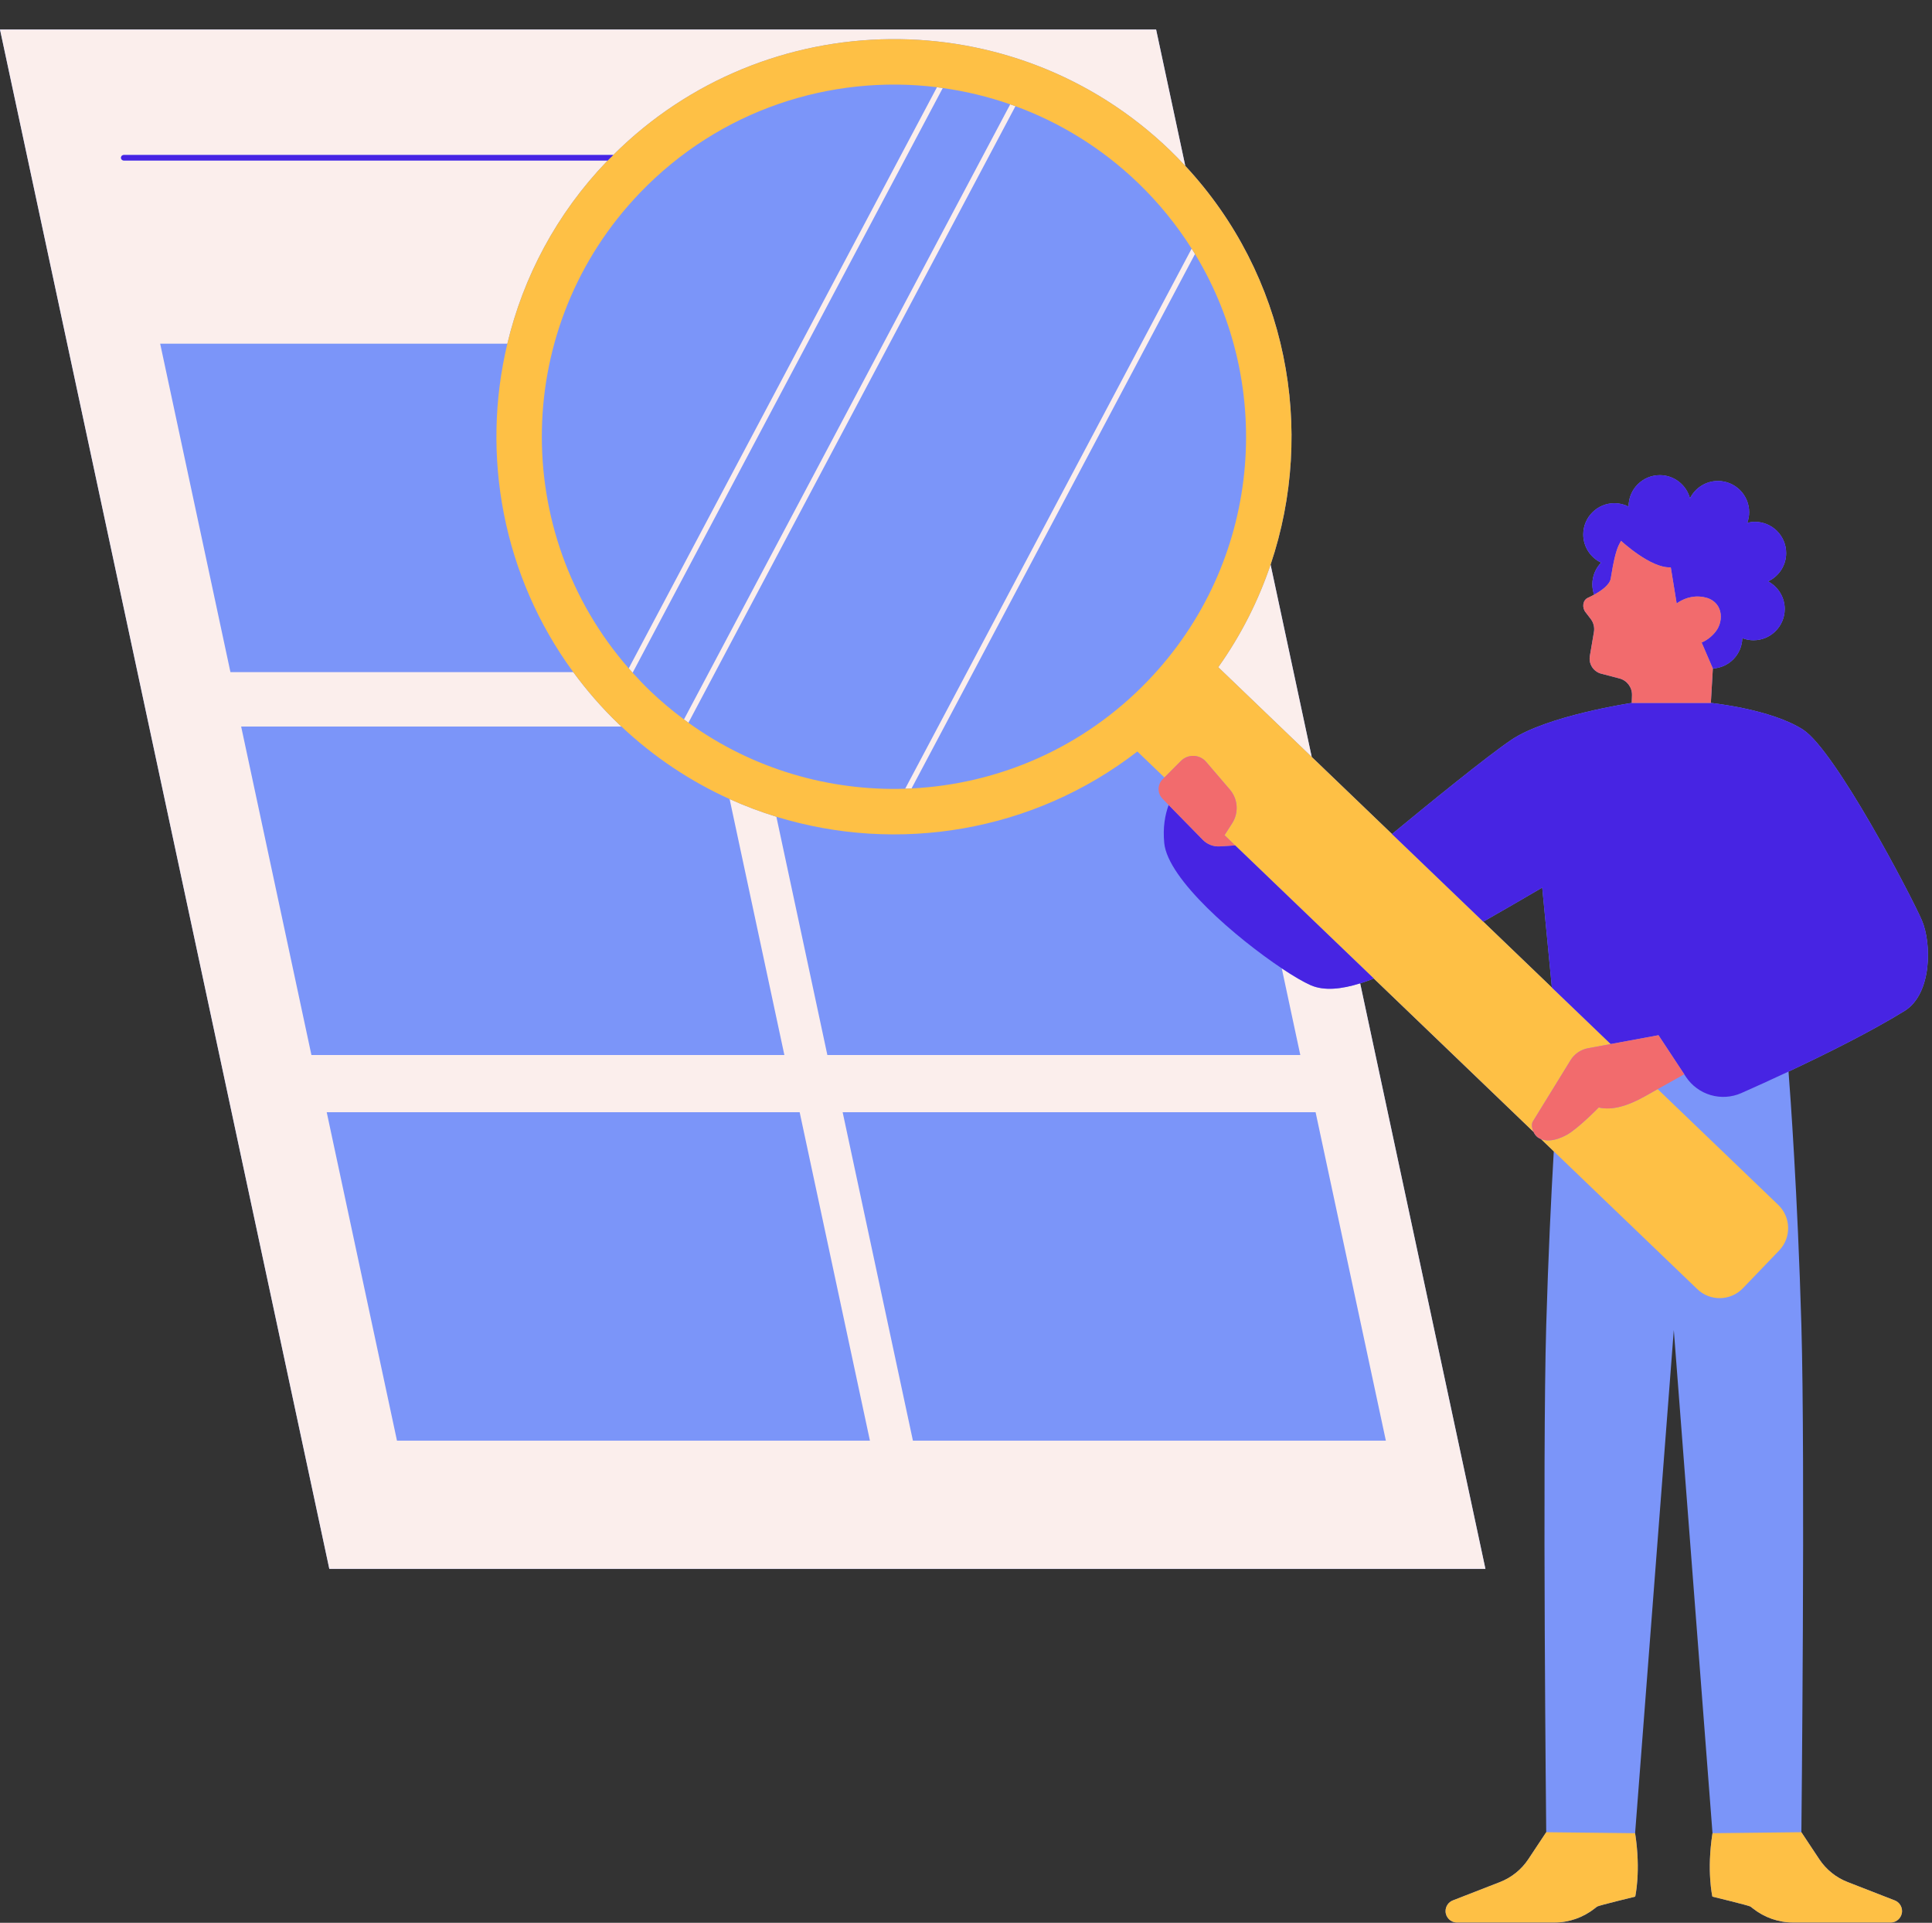
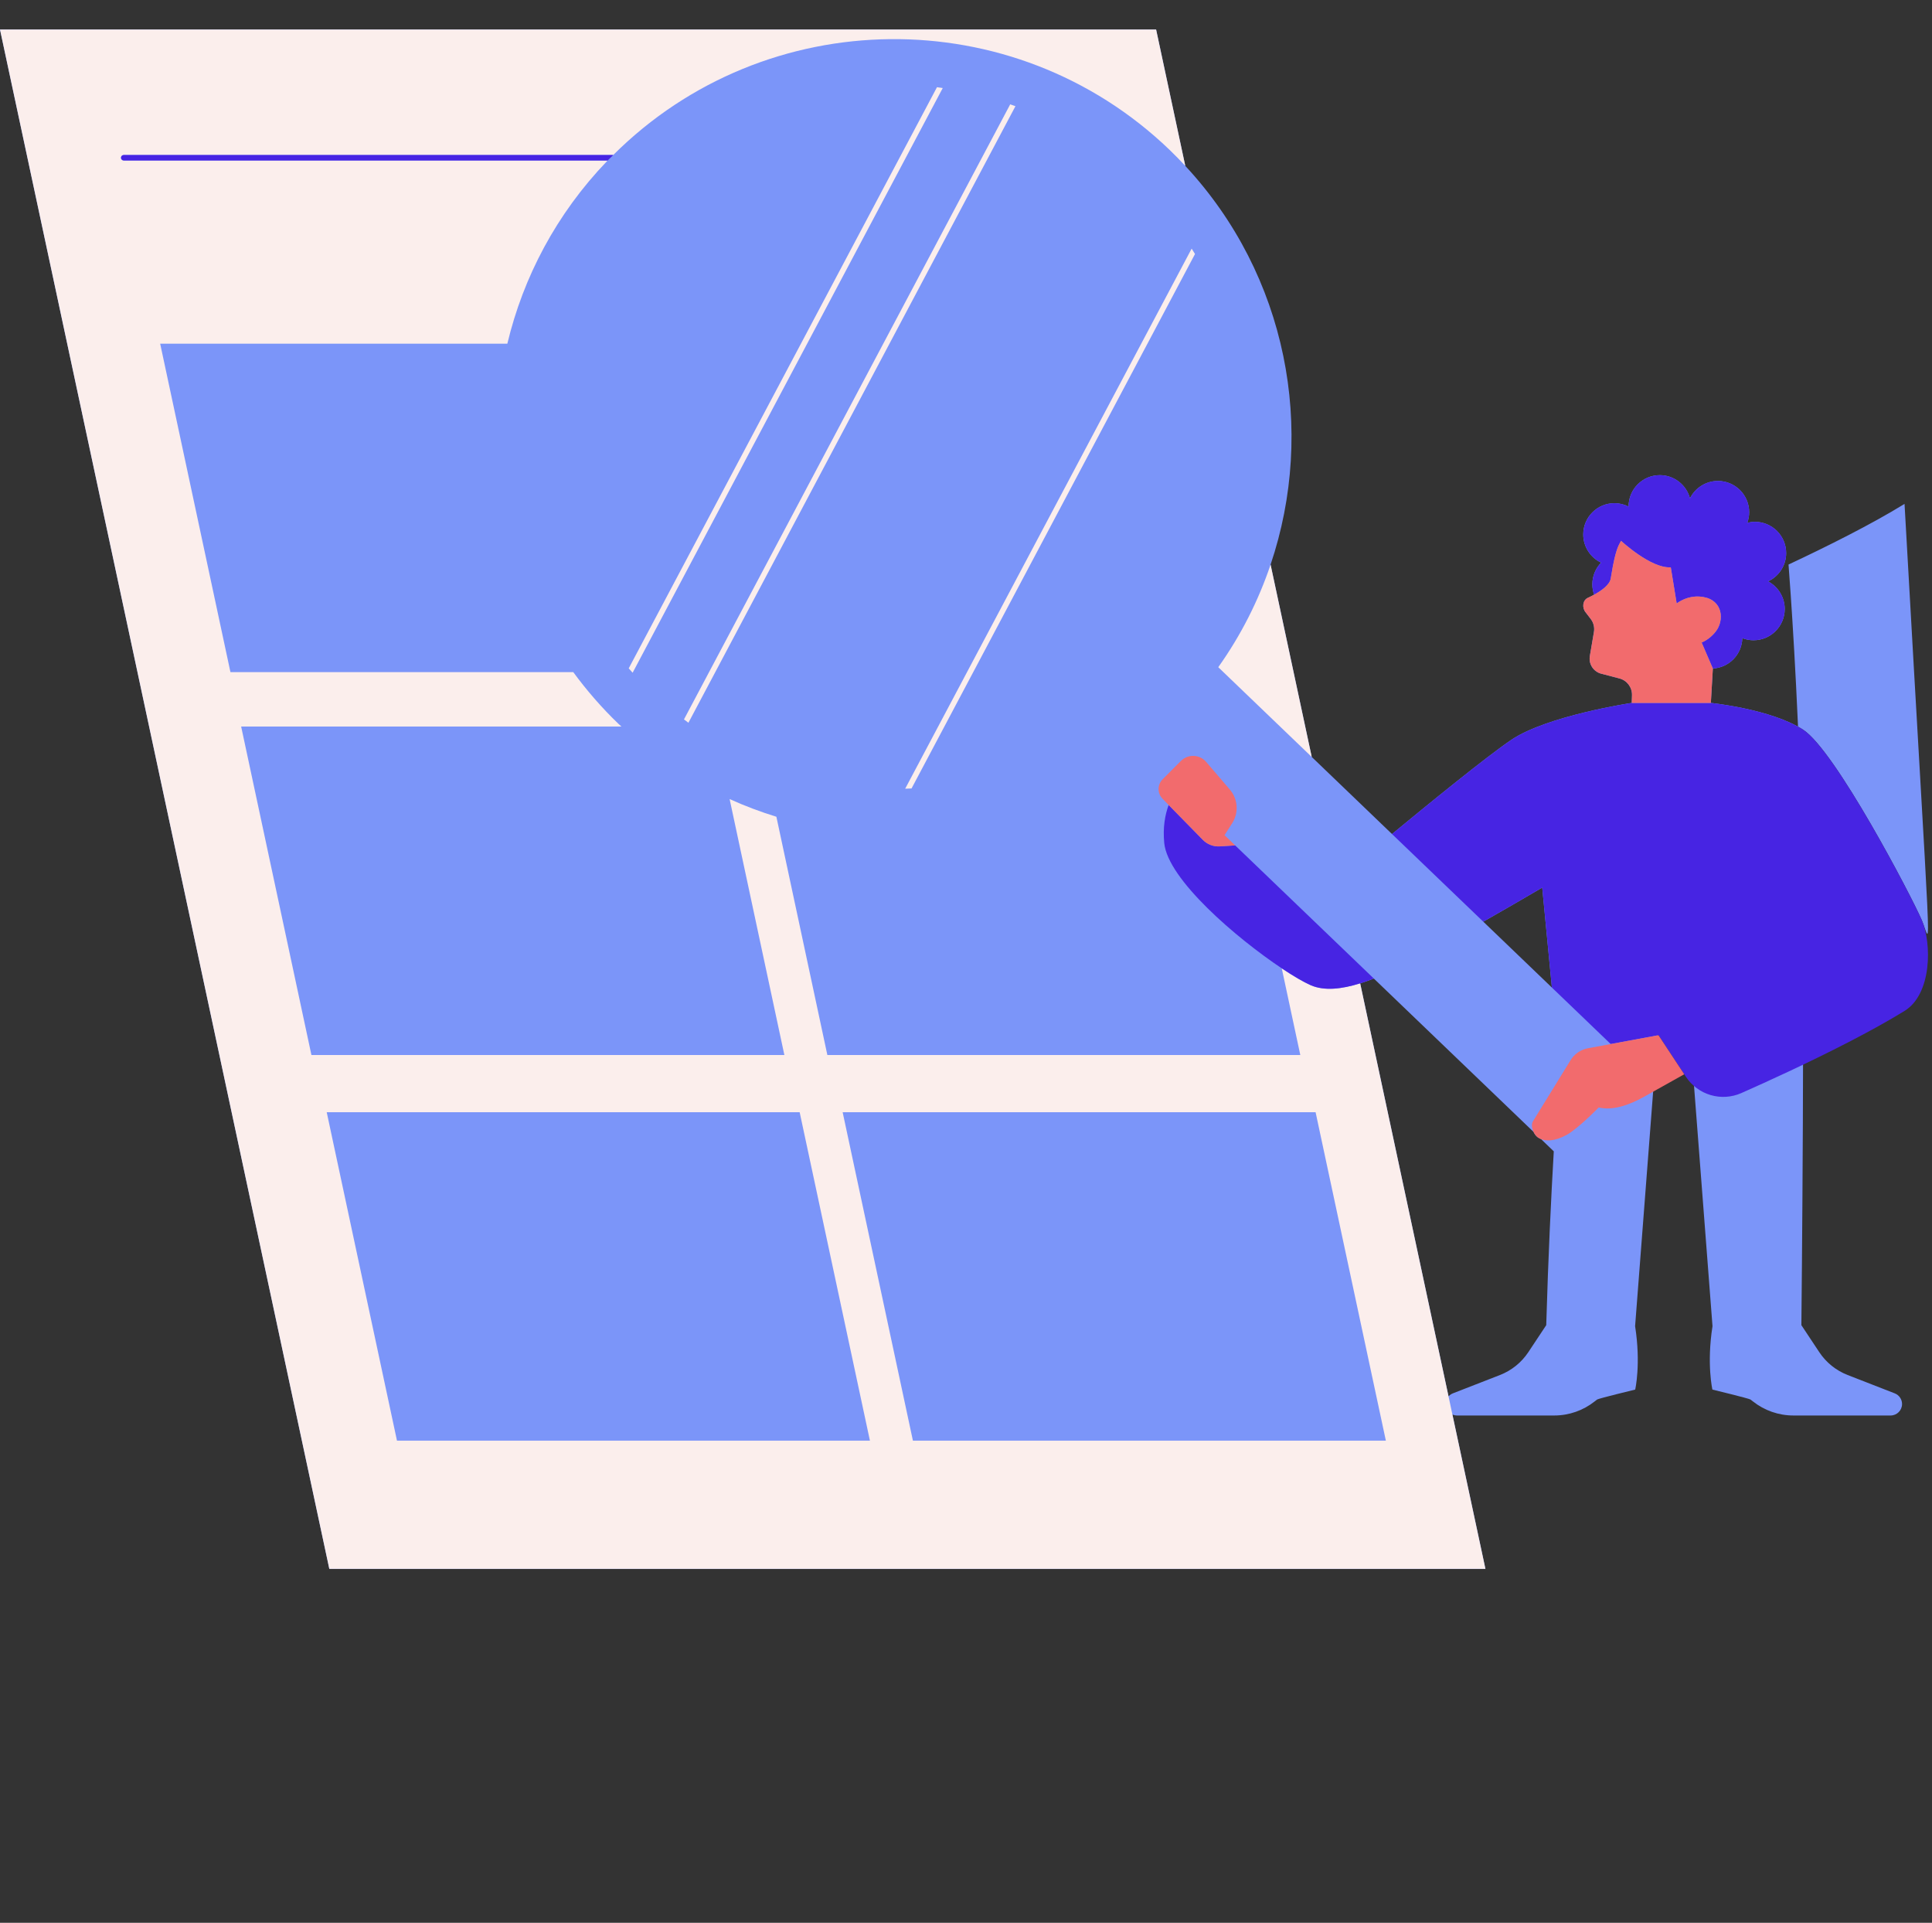
<svg xmlns="http://www.w3.org/2000/svg" height="547.2" preserveAspectRatio="xMidYMid meet" version="1.0" viewBox="0.0 -8.4 549.9 547.2" width="549.9" zoomAndPan="magnify">
  <rect x="0.0" y="-8.4" width="549.9" height="547.2" fill="#333333" stroke="none" />
  <g id="change1_1">
-     <path d="M547.013,253.499c-3.039-7.04-24.691-48.356-33.797-54.238c-9.106-5.881-26.262-7.617-26.262-7.617l0.568-9.792 c4.606-0.251,8.274-4,8.39-8.641c0.988,0.379,2.057,0.595,3.178,0.595c4.91,0,8.89-3.98,8.89-8.89c0-3.411-1.923-6.37-4.743-7.86 c3.04-1.413,5.152-4.485,5.152-8.057c0-4.91-3.98-8.89-8.89-8.89c-0.752,0-1.478,0.104-2.176,0.279 c0.341-0.943,0.537-1.956,0.537-3.018c0-4.91-3.98-8.89-8.89-8.89c-3.492,0-6.504,2.018-7.958,4.946 c-1.012-3.797-4.465-6.598-8.58-6.598c-4.91,0-8.89,3.98-8.89,8.89c0,0.018,0.003,0.035,0.003,0.052 c-1.208-0.613-2.57-0.967-4.017-0.967c-4.91,0-8.89,3.98-8.89,8.89c0,3.546,2.081,6.597,5.083,8.024 c-1.544,1.599-2.498,3.771-2.498,6.169c0,1.035,0.186,2.024,0.511,2.947c-0.592,0.323-1.188,0.623-1.756,0.879 c-1.539,0.696-1.742,2.849-0.664,4.15l1.441,1.875c0.811,1.055,1.145,2.401,0.922,3.714l-1.166,6.854 c-0.37,2.174,0.918,4.288,3.02,4.956l5.412,1.418c2.155,0.565,3.634,2.544,3.566,4.771l-0.068,2.191c0,0-24.056,3.601-34.313,10.532 c-6.994,4.726-23.882,18.493-33.924,26.779l-22.851-21.939l-11.711-54.734c12.962-38.39,4.751-82.289-24.28-113.476L329.06,0H0 l93.733,438.082h329.06L387.14,271.449c1.288-0.403,2.586-0.855,3.887-1.369l45.461,43.645c0.276,0.594,0.669,1.144,1.172,1.523 c0.27,0.203,0.598,0.374,0.957,0.521l3.63,3.485c-0.74,12.729-1.577,29.776-2.148,49.471c-1.124,38.729,0,144.297,0,144.297 l-5.096,7.683c-1.955,2.947-4.773,5.218-8.068,6.5l-13.412,5.222c-1.253,0.488-2.078,1.695-2.078,3.039 c0,1.801,1.46,3.261,3.262,3.261h27.687c4.177,0,8.235-1.421,11.508-4.016c0.352-0.28,0.605-0.475,0.693-0.534 c0.471-0.314,10.826-2.824,10.826-2.824s1.673-7.222-0.026-18.046l11.015-143.193l11.014,143.193 c-1.7,10.824-0.026,18.046-0.026,18.046s10.356,2.51,10.827,2.824c0.088,0.059,0.34,0.254,0.693,0.534 c3.272,2.596,7.331,4.016,11.508,4.016h27.687c1.801,0,3.261-1.46,3.261-3.261c0-1.345-0.825-2.551-2.078-3.039l-13.412-5.222 c-3.295-1.283-6.113-3.554-8.068-6.5l-5.096-7.683c0,0,1.124-105.567,0-144.297c-1.091-37.592-3.147-65.582-3.658-72.17 c10.9-5.111,23.533-11.411,33.02-17.255C549.927,274.466,549.827,260.018,547.013,253.499z M438.959,244.198l2.749,28.442 l-19.524-18.745C427.534,250.852,433.372,247.467,438.959,244.198z" fill="#7b95f9" />
+     <path d="M547.013,253.499c-3.039-7.04-24.691-48.356-33.797-54.238c-9.106-5.881-26.262-7.617-26.262-7.617l0.568-9.792 c4.606-0.251,8.274-4,8.39-8.641c0.988,0.379,2.057,0.595,3.178,0.595c4.91,0,8.89-3.98,8.89-8.89c0-3.411-1.923-6.37-4.743-7.86 c3.04-1.413,5.152-4.485,5.152-8.057c0-4.91-3.98-8.89-8.89-8.89c-0.752,0-1.478,0.104-2.176,0.279 c0.341-0.943,0.537-1.956,0.537-3.018c0-4.91-3.98-8.89-8.89-8.89c-3.492,0-6.504,2.018-7.958,4.946 c-1.012-3.797-4.465-6.598-8.58-6.598c-4.91,0-8.89,3.98-8.89,8.89c0,0.018,0.003,0.035,0.003,0.052 c-1.208-0.613-2.57-0.967-4.017-0.967c-4.91,0-8.89,3.98-8.89,8.89c0,3.546,2.081,6.597,5.083,8.024 c-1.544,1.599-2.498,3.771-2.498,6.169c0,1.035,0.186,2.024,0.511,2.947c-0.592,0.323-1.188,0.623-1.756,0.879 c-1.539,0.696-1.742,2.849-0.664,4.15l1.441,1.875c0.811,1.055,1.145,2.401,0.922,3.714l-1.166,6.854 c-0.37,2.174,0.918,4.288,3.02,4.956l5.412,1.418c2.155,0.565,3.634,2.544,3.566,4.771l-0.068,2.191c0,0-24.056,3.601-34.313,10.532 c-6.994,4.726-23.882,18.493-33.924,26.779l-22.851-21.939l-11.711-54.734c12.962-38.39,4.751-82.289-24.28-113.476L329.06,0H0 l93.733,438.082h329.06L387.14,271.449c1.288-0.403,2.586-0.855,3.887-1.369l45.461,43.645c0.276,0.594,0.669,1.144,1.172,1.523 c0.27,0.203,0.598,0.374,0.957,0.521l3.63,3.485c-0.74,12.729-1.577,29.776-2.148,49.471l-5.096,7.683c-1.955,2.947-4.773,5.218-8.068,6.5l-13.412,5.222c-1.253,0.488-2.078,1.695-2.078,3.039 c0,1.801,1.46,3.261,3.262,3.261h27.687c4.177,0,8.235-1.421,11.508-4.016c0.352-0.28,0.605-0.475,0.693-0.534 c0.471-0.314,10.826-2.824,10.826-2.824s1.673-7.222-0.026-18.046l11.015-143.193l11.014,143.193 c-1.7,10.824-0.026,18.046-0.026,18.046s10.356,2.51,10.827,2.824c0.088,0.059,0.34,0.254,0.693,0.534 c3.272,2.596,7.331,4.016,11.508,4.016h27.687c1.801,0,3.261-1.46,3.261-3.261c0-1.345-0.825-2.551-2.078-3.039l-13.412-5.222 c-3.295-1.283-6.113-3.554-8.068-6.5l-5.096-7.683c0,0,1.124-105.567,0-144.297c-1.091-37.592-3.147-65.582-3.658-72.17 c10.9-5.111,23.533-11.411,33.02-17.255C549.927,274.466,549.827,260.018,547.013,253.499z M438.959,244.198l2.749,28.442 l-19.524-18.745C427.534,250.852,433.372,247.467,438.959,244.198z" fill="#7b95f9" />
  </g>
  <g id="change2_1">
    <path d="M373.051,271.972c-1.987-0.871-4.882-2.559-8.225-4.789l5.276,24.658H235.488l-14.508-67.805 c-4.516-1.389-8.962-3.062-13.311-5.03l15.584,72.835H88.64l-20-93.475h108.237c-0.283-0.266-0.576-0.512-0.857-0.782 c-4.786-4.595-9.049-9.529-12.85-14.703H65.589l-20-93.475h98.815c4.521-18.916,13.939-36.913,28.354-51.928 c0.068-0.071,0.141-0.136,0.209-0.207H35.218c-0.432,0-0.781-0.349-0.781-0.781c0-0.432,0.349-0.781,0.781-0.781h139.328 c43.41-43.271,113.886-44.15,158.318-1.492c1.556,1.494,3.048,3.029,4.5,4.589L329.06,0H0l93.733,438.082h329.06L387.14,271.449 C381.935,273.08,376.94,273.677,373.051,271.972z M112.991,401.591l-20-93.475h134.613l20,93.475H112.991z M259.84,401.591 l-20-93.475h134.613l20,93.475H259.84z M373.354,207.016l-26.602-25.54c6.478-9.108,11.434-18.954,14.891-29.194L373.354,207.016z M461.5,145.327c-0.037,0.062-0.071,0.124-0.107,0.186c-0.001-0.005-0.003-0.009-0.004-0.014 C461.423,145.439,461.465,145.386,461.5,145.327z M195.945,197.281c-0.426-0.307-0.846-0.627-1.269-0.942l92.859-175.045 c0.497,0.173,0.994,0.346,1.488,0.527L195.945,197.281z M257.638,216.061l81.539-153.705c0.322,0.509,0.643,1.018,0.955,1.532 L259.45,215.981C258.846,216.011,258.242,216.042,257.638,216.061z M266.69,16.416c0.549,0.067,1.094,0.161,1.642,0.237 l-88.269,166.394c-0.373-0.412-0.746-0.824-1.11-1.241L266.69,16.416z" fill="#fbeeec" />
  </g>
  <g id="change3_1">
-     <path d="M465.393,513.308c1.7,10.824,0.026,18.046,0.026,18.046s-10.356,2.51-10.826,2.824 c-0.088,0.059-0.341,0.254-0.693,0.534c-3.272,2.596-7.331,4.016-11.508,4.016h-27.687c-1.801,0-3.262-1.46-3.262-3.261 c0-1.345,0.825-2.551,2.078-3.039l13.412-5.222c3.295-1.283,6.113-3.554,8.068-6.5l5.096-7.683L465.393,513.308z M539.293,532.428 l-13.412-5.222c-3.295-1.283-6.113-3.554-8.068-6.5l-5.096-7.683l-25.295,0.285c-1.7,10.824-0.026,18.046-0.026,18.046 s10.356,2.51,10.827,2.824c0.088,0.059,0.34,0.254,0.693,0.534c3.272,2.596,7.331,4.016,11.508,4.016h27.687 c1.801,0,3.261-1.46,3.261-3.261C541.372,534.122,540.546,532.915,539.293,532.428z M436.488,313.726l-45.461-43.645l-42.494-40.797 l2.183-3.412c1.913-2.99,1.641-6.879-0.668-9.574l-6.745-7.869c-1.858-2.168-5.169-2.292-7.185-0.27l-4.689,4.703l-7.706-7.398 c-29.61,22.934-68.191,29.202-102.742,18.572c-4.516-1.389-8.962-3.062-13.311-5.03c-11.06-5.005-21.481-11.88-30.792-20.64 c-0.283-0.266-0.576-0.512-0.857-0.782c-4.786-4.595-9.049-9.529-12.85-14.703c-20.043-27.285-26.366-61.677-18.766-93.475 c4.521-18.916,13.939-36.913,28.354-51.928c0.068-0.071,0.141-0.136,0.209-0.207c0.517-0.535,1.053-1.039,1.578-1.562 c43.41-43.271,113.886-44.15,158.318-1.492c1.556,1.494,3.048,3.029,4.5,4.589c29.031,31.188,37.242,75.087,24.28,113.476 c-3.457,10.24-8.413,20.086-14.891,29.194l26.602,25.54l22.851,21.939l25.978,24.941l19.524,18.745l16.75,16.081l-6.466,1.196 c-2.062,0.382-3.867,1.619-4.966,3.405l-10.726,17.425C435.885,311.419,435.988,312.649,436.488,313.726z M340.133,63.888 c-0.312-0.514-0.633-1.023-0.955-1.532c-4.244-6.704-9.338-13.017-15.318-18.759c-10.319-9.907-22.214-17.145-34.835-21.776 c-0.494-0.181-0.991-0.354-1.488-0.527c-6.266-2.187-12.698-3.735-19.204-4.64c-0.548-0.076-1.093-0.17-1.642-0.237 c-30.254-3.701-61.818,6.389-84.551,30.068c-36.28,37.789-37.047,96.624-3.187,135.323c0.365,0.417,0.738,0.829,1.11,1.241 c1.59,1.758,3.227,3.489,4.963,5.156c3.08,2.957,6.313,5.649,9.65,8.134c0.423,0.315,0.843,0.635,1.269,0.942 c18.361,13.232,40.124,19.467,61.693,18.78c0.604-0.019,1.208-0.05,1.811-0.08c24.633-1.228,48.867-11.468,67.296-30.664 C358.906,151.819,363.164,101.777,340.133,63.888z M496.085,358.211l10.309-10.737c3.513-3.659,3.394-9.472-0.265-12.985 l-34.308-32.938l-3.875,2.169c-4.477,2.506-9.072,3.979-12.91,3.048c0,0-6.014,6.168-9.245,7.876 c-3.314,1.753-5.649,1.751-7.174,1.126l3.63,3.485l32.661,31.357l8.192,7.865C486.758,361.988,492.572,361.87,496.085,358.211z" fill="#fec045" />
-   </g>
+     </g>
  <g id="change4_1">
    <path d="M35.218,35.71h139.328c-0.525,0.523-1.061,1.027-1.578,1.562H35.218c-0.432,0-0.781-0.349-0.781-0.781 C34.436,36.059,34.786,35.71,35.218,35.71z M455.723,151.72c-1.544,1.599-2.498,3.771-2.498,6.169c0,1.035,0.186,2.024,0.511,2.947 c2.226-1.213,4.389-2.84,4.712-4.536c0.372-1.958,0.703-4.894,1.737-8.148c0.282-0.886,0.708-1.778,1.208-2.639 c-0.001-0.005-0.003-0.009-0.004-0.014c0.034-0.059,0.077-0.113,0.112-0.172c-0.037,0.062-0.071,0.124-0.107,0.186 c0,0,8.539,7.935,14.157,7.534l1.675,10.279c1.595-1.137,4.209-2.396,7.556-1.829c5.702,0.966,6.005,6.721,3.562,9.827 c-1.231,1.566-2.629,2.535-4.011,3.134l3.193,7.392l0,0.001c4.606-0.251,8.274-4,8.39-8.641c0.988,0.379,2.057,0.595,3.178,0.595 c4.91,0,8.89-3.98,8.89-8.89c0-3.411-1.923-6.37-4.743-7.86c3.04-1.413,5.152-4.485,5.152-8.057c0-4.91-3.98-8.89-8.89-8.89 c-0.752,0-1.478,0.104-2.176,0.279c0.341-0.943,0.537-1.956,0.537-3.018c0-4.91-3.98-8.89-8.89-8.89 c-3.492,0-6.504,2.018-7.958,4.946c-1.012-3.797-4.465-6.598-8.58-6.598c-4.91,0-8.89,3.98-8.89,8.89 c0,0.018,0.003,0.035,0.003,0.052c-1.208-0.613-2.57-0.967-4.017-0.967c-4.91,0-8.89,3.98-8.89,8.89 C450.64,147.241,452.72,150.292,455.723,151.72z M351.564,232.192l-4.374,0.276c-1.799,0.113-3.559-0.561-4.821-1.849l-9.738-9.933 c-1.031,2.81-1.682,6.386-1.254,10.829c0.997,10.352,20.589,27.088,33.449,35.668c3.343,2.23,6.238,3.918,8.225,4.789 c3.889,1.704,8.884,1.107,14.089-0.523c1.288-0.403,2.586-0.855,3.887-1.369l-42.494-40.797L351.564,232.192z M547.013,253.499 c-3.039-7.04-24.691-48.356-33.797-54.238c-9.106-5.881-26.262-7.617-26.262-7.617h-22.512c0,0-24.056,3.601-34.313,10.532 c-6.994,4.726-23.882,18.493-33.924,26.779l25.978,24.941c5.351-3.043,11.188-6.428,16.776-9.698l2.749,28.442l16.75,16.081 l13.592-2.514l7.33,11.113l0.463,0.702c3.429,5.199,10.111,7.169,15.805,4.645c3.794-1.682,8.421-3.773,13.411-6.112 c10.9-5.111,23.533-11.411,33.02-17.255C549.927,274.466,549.827,260.018,547.013,253.499z" fill="#4724e3" />
  </g>
  <g id="change5_1">
    <path d="M484.331,174.459l3.193,7.392l0,0.001l-0.568,9.792h-22.512l0.068-2.191c0.069-2.227-1.41-4.206-3.566-4.771 l-5.412-1.418c-2.102-0.668-3.39-2.782-3.02-4.956l1.166-6.854c0.223-1.312-0.111-2.658-0.922-3.714l-1.441-1.875 c-1.078-1.3-0.875-3.454,0.664-4.15c0.568-0.257,1.164-0.557,1.756-0.879c2.226-1.213,4.389-2.84,4.712-4.536 c0.372-1.958,0.703-4.894,1.737-8.148c0.282-0.886,0.708-1.778,1.208-2.639c0,0,8.539,7.935,14.157,7.534l1.675,10.279 c1.595-1.137,4.209-2.396,7.556-1.829c5.702,0.966,6.005,6.721,3.562,9.827C487.11,172.891,485.713,173.86,484.331,174.459z M458.457,288.721l-6.466,1.196c-2.062,0.382-3.867,1.619-4.966,3.405l-10.726,17.425c-0.414,0.672-0.311,1.902,0.189,2.979 c0.276,0.594,0.669,1.144,1.172,1.523c0.27,0.203,0.598,0.374,0.957,0.521c1.525,0.625,3.859,0.626,7.174-1.126 c3.231-1.709,9.245-7.876,9.245-7.876c3.838,0.931,8.433-0.542,12.91-3.048l3.875-2.169l7.559-4.231l-7.33-11.113L458.457,288.721z M350.048,216.297l-6.745-7.869c-1.858-2.168-5.169-2.292-7.185-0.27l-4.689,4.703l-0.516,0.517 c-1.522,1.526-1.532,3.993-0.023,5.531l1.741,1.776l9.738,9.933c1.262,1.287,3.022,1.962,4.821,1.849l4.374-0.276l-3.031-2.91 l2.183-3.412C352.629,222.882,352.358,218.992,350.048,216.297z" fill="#f26b6d" />
  </g>
</svg>